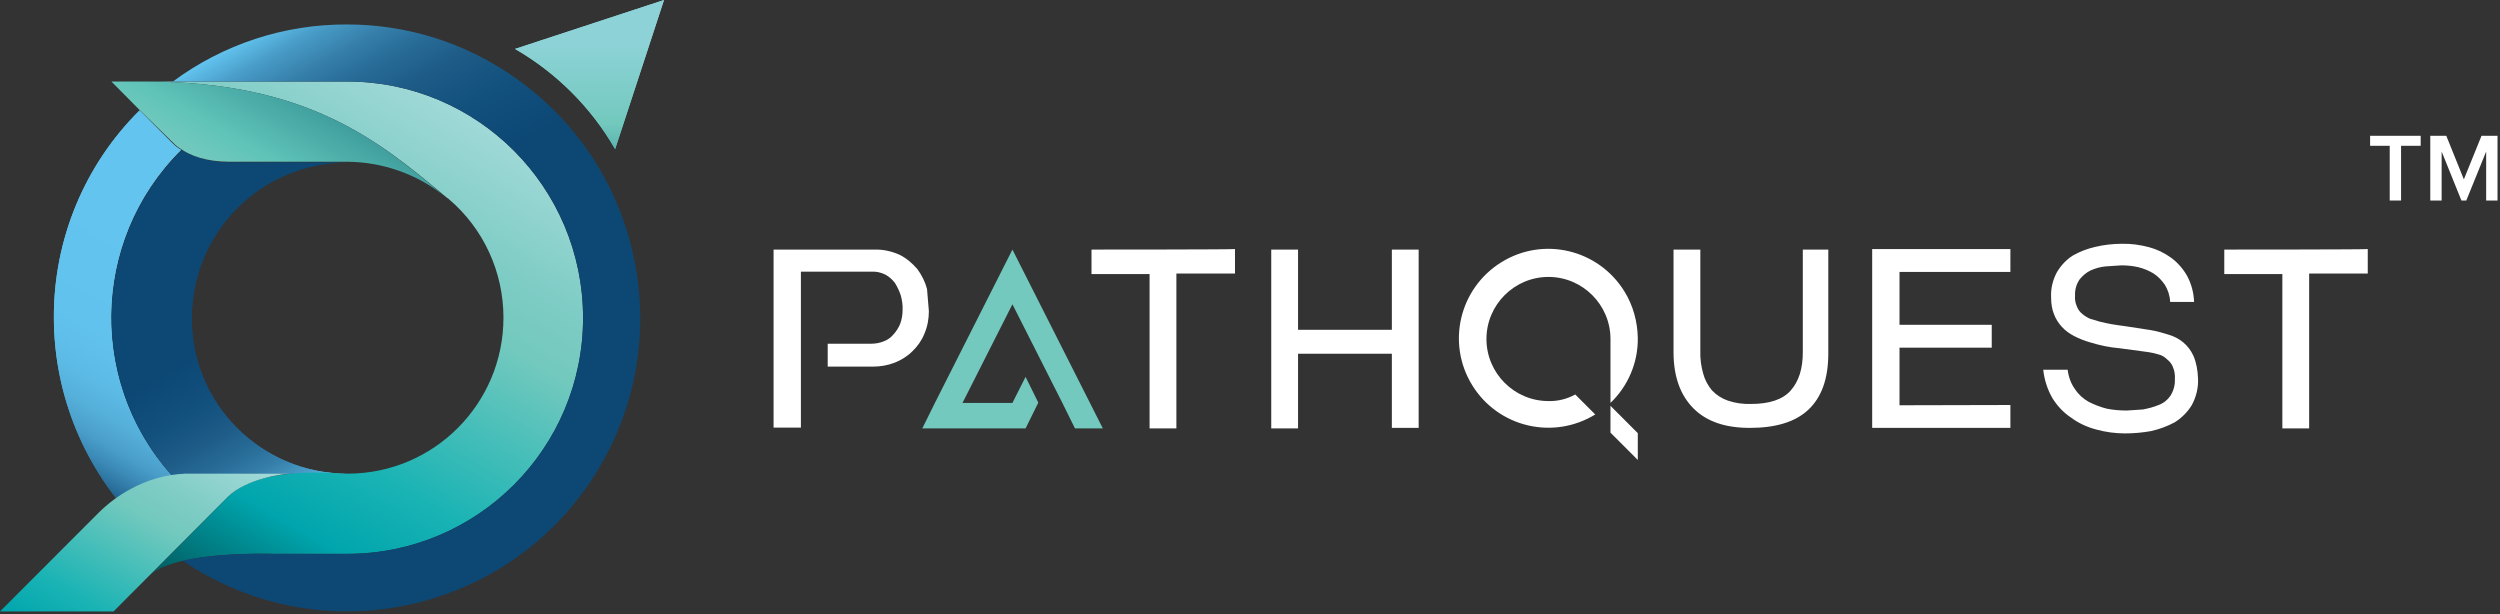
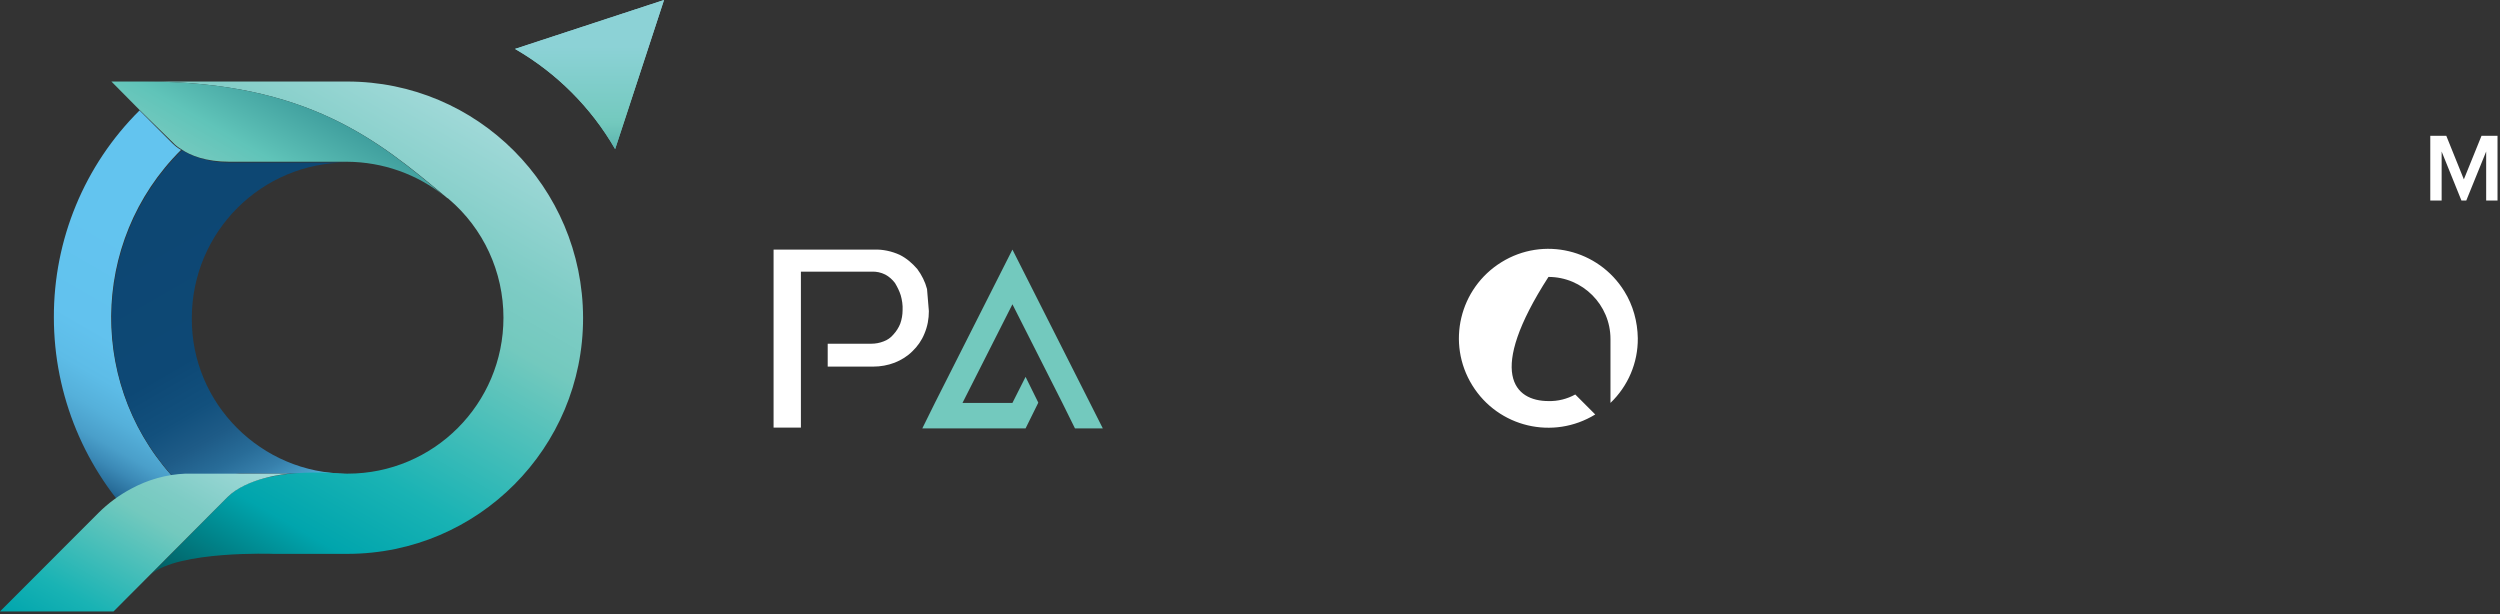
<svg xmlns="http://www.w3.org/2000/svg" width="773" height="190" viewBox="0 0 773 190" fill="none">
  <rect x="0" y="0" width="773" height="190" fill="#333333" stroke="none" />
-   <path d="M506.407 133.928V142.223L497.957 133.766V125.471L506.407 133.928ZM337.496 77.169V84.732H355.452V132.465H363.739V84.569H381.857V77.007C381.857 77.169 337.496 77.169 337.496 77.169ZM430.36 77.169V101.971H401.356V77.169H393.068V132.465H401.356V109.371H430.36V132.302H438.648V77.169H430.36ZM557.429 77.169V108.883C557.429 114.006 556.211 117.909 553.611 120.836C551.174 123.52 547.111 124.902 541.424 124.902C538.987 124.984 536.549 124.658 534.193 123.845C532.324 123.195 530.699 122.137 529.318 120.674C528.1 119.21 527.125 117.421 526.637 115.551C525.987 113.274 525.662 110.916 525.743 108.558V77.169H517.456V108.883C517.456 116.445 519.569 122.219 523.631 126.285C527.693 130.35 533.462 132.302 541.018 132.302C548.98 132.302 555.073 130.513 559.136 126.691C563.198 122.869 565.31 117.177 565.31 109.289V77.169H557.429ZM587.328 125.309V107.5H615.845V100.426H587.328V84.081H621.614V77.007H578.878V132.302H621.614V125.227L587.328 125.309ZM678.243 110.103C677.511 108.476 676.455 107.013 675.074 105.874C673.693 104.736 672.149 103.923 670.362 103.435C668.574 102.865 666.787 102.378 664.918 102.052L656.956 100.832C654.356 100.507 651.756 100.101 649.238 99.45L646.232 98.556C645.338 98.149 644.525 97.661 643.794 97.011C643.063 96.441 642.494 95.628 642.169 94.734C641.682 93.677 641.519 92.538 641.601 91.4C641.519 89.611 642.007 87.903 642.982 86.439C643.957 85.22 645.094 84.244 646.475 83.593C647.938 82.943 649.4 82.536 651.025 82.374L655.9 82.048C657.687 82.048 659.475 82.211 661.181 82.618C662.806 83.024 664.431 83.675 665.893 84.569C667.274 85.464 668.412 86.683 669.387 88.066C670.362 89.692 670.93 91.481 671.012 93.351H678.405C678.324 90.587 677.593 87.822 676.293 85.382C675.074 83.187 673.449 81.317 671.418 79.772C669.305 78.227 666.949 77.088 664.512 76.438C661.75 75.706 658.906 75.299 656.062 75.38C653.3 75.38 650.456 75.706 647.775 76.356C645.338 76.925 642.982 77.82 640.869 79.04C638.838 80.341 637.213 82.13 635.995 84.163C634.695 86.602 634.045 89.285 634.207 92.05C634.207 93.839 634.451 95.547 635.101 97.173C635.67 98.637 636.482 99.938 637.538 101.076C638.594 102.215 639.894 103.191 641.357 103.923C642.9 104.736 644.607 105.386 646.313 105.874C649.238 106.769 652.244 107.419 655.25 107.663L664.349 108.883C665.406 109.045 666.462 109.289 667.518 109.615C668.493 109.859 669.387 110.428 670.118 111.16C670.93 111.81 671.58 112.623 671.905 113.599C672.393 114.738 672.555 115.957 672.474 117.258C672.555 119.047 672.068 120.836 671.093 122.381C670.199 123.682 668.98 124.658 667.437 125.227C665.893 125.878 664.268 126.285 662.562 126.61L657.606 126.935C655.494 126.935 653.462 126.773 651.431 126.366C649.481 125.878 647.613 125.146 645.825 124.252C644.119 123.276 642.657 121.975 641.601 120.348C640.301 118.56 639.569 116.445 639.326 114.331H631.77C632.095 117.421 633.07 120.43 634.613 123.113C636.076 125.471 638.026 127.586 640.382 129.131C642.657 130.838 645.338 132.058 648.1 132.79C651.025 133.603 654.031 134.01 657.037 134.01C659.8 134.01 662.481 133.766 665.162 133.278C667.681 132.709 670.118 131.814 672.393 130.594C674.505 129.293 676.374 127.423 677.674 125.309C679.055 122.788 679.786 119.861 679.624 117.015C679.542 114.575 679.136 112.217 678.243 110.103ZM687.748 77.169V84.732H705.704V132.465H713.991V84.569H732.109V77.007C732.271 77.169 687.748 77.169 687.748 77.169Z" fill="white" />
  <path d="M340.992 132.465H332.38L328.48 124.577L313.043 94.083L297.606 124.577H313.043L317.106 116.527L321.005 124.414V124.577L317.106 132.465H285.176L289.076 124.577L313.043 77.169L337.011 124.577L340.992 132.465Z" fill="#73C9BE" />
-   <path d="M497.959 124.577V104.817C497.959 94.246 489.346 85.626 478.784 85.626C468.222 85.626 459.61 94.246 459.61 104.817C459.61 115.388 468.222 124.008 478.784 124.008C481.709 124.089 484.553 123.357 487.072 121.975L493.246 128.155C480.247 136.124 463.266 132.14 455.223 119.129C447.18 106.118 451.242 89.123 464.241 81.073C477.241 73.022 494.221 77.088 502.265 90.099C504.946 94.409 506.327 99.45 506.408 104.573C506.489 112.136 503.402 119.373 497.959 124.577ZM287.206 96.198C287.206 98.556 286.8 100.914 285.825 103.191C285.012 105.224 283.712 107.094 282.087 108.639C280.544 110.184 278.675 111.323 276.644 112.136C274.532 112.949 272.257 113.355 269.982 113.355H255.926V106.281H269.332C270.713 106.281 272.013 106.037 273.232 105.549C274.369 105.143 275.425 104.411 276.238 103.435C277.131 102.459 277.863 101.321 278.35 100.101C278.838 98.719 279.081 97.336 279.081 95.872C279.163 94.327 278.919 92.782 278.513 91.319C278.106 90.018 277.456 88.717 276.725 87.497C275.913 86.44 274.938 85.545 273.719 84.895C272.419 84.244 270.957 83.919 269.494 84H247.639V132.221H239.189V77.17H270.307C272.988 77.088 275.669 77.657 278.188 78.796C280.3 79.853 282.087 81.398 283.631 83.187C285.012 85.057 286.068 87.171 286.637 89.367L287.206 96.198Z" fill="white" />
+   <path d="M497.959 124.577V104.817C497.959 94.246 489.346 85.626 478.784 85.626C459.61 115.388 468.222 124.008 478.784 124.008C481.709 124.089 484.553 123.357 487.072 121.975L493.246 128.155C480.247 136.124 463.266 132.14 455.223 119.129C447.18 106.118 451.242 89.123 464.241 81.073C477.241 73.022 494.221 77.088 502.265 90.099C504.946 94.409 506.327 99.45 506.408 104.573C506.489 112.136 503.402 119.373 497.959 124.577ZM287.206 96.198C287.206 98.556 286.8 100.914 285.825 103.191C285.012 105.224 283.712 107.094 282.087 108.639C280.544 110.184 278.675 111.323 276.644 112.136C274.532 112.949 272.257 113.355 269.982 113.355H255.926V106.281H269.332C270.713 106.281 272.013 106.037 273.232 105.549C274.369 105.143 275.425 104.411 276.238 103.435C277.131 102.459 277.863 101.321 278.35 100.101C278.838 98.719 279.081 97.336 279.081 95.872C279.163 94.327 278.919 92.782 278.513 91.319C278.106 90.018 277.456 88.717 276.725 87.497C275.913 86.44 274.938 85.545 273.719 84.895C272.419 84.244 270.957 83.919 269.494 84H247.639V132.221H239.189V77.17H270.307C272.988 77.088 275.669 77.657 278.188 78.796C280.3 79.853 282.087 81.398 283.631 83.187C285.012 85.057 286.068 87.171 286.637 89.367L287.206 96.198Z" fill="white" />
  <path d="M57.036 151.086C53.299 152.956 49.968 155.477 47.124 158.486L43.224 162.389C26.244 145.313 16.657 122.219 16.657 98.149C16.576 74.161 26.081 51.067 43.143 34.153L53.218 44.236C54.03 45.049 54.924 45.781 55.98 46.35C27.381 74.73 27.137 120.918 55.492 149.622C56.061 150.11 56.549 150.598 57.036 151.086Z" fill="url(#paint0_linear_12496_12794)" />
  <path d="M107.325 146.452H74.096C68.165 146.777 62.396 148.322 57.196 151.168C28.029 123.439 26.892 77.414 54.515 48.222C55.084 47.652 55.653 47.002 56.303 46.433C58.984 48.059 63.859 50.255 71.09 50.255H107.488C80.839 50.173 59.309 71.722 59.309 98.394C59.146 124.822 80.758 146.452 107.325 146.452Z" fill="url(#paint1_linear_12496_12794)" />
-   <path d="M57.036 151.086C53.299 152.956 49.968 155.477 47.124 158.486L43.224 162.389C26.244 145.313 16.657 122.219 16.657 98.149C16.576 74.161 26.081 51.067 43.143 34.153L53.218 44.236C54.03 45.049 54.924 45.781 55.98 46.35C27.381 74.73 27.137 120.918 55.492 149.622C56.061 150.11 56.549 150.598 57.036 151.086Z" fill="url(#paint2_linear_12496_12794)" />
-   <path d="M107.325 146.452H74.096C68.165 146.777 62.396 148.322 57.196 151.168C28.029 123.439 26.892 77.414 54.515 48.222C55.084 47.652 55.653 47.002 56.303 46.433C58.984 48.059 63.859 50.255 71.09 50.255H107.488C80.839 50.173 59.309 71.722 59.309 98.394C59.146 124.822 80.758 146.452 107.325 146.452Z" fill="url(#paint3_linear_12496_12794)" />
  <path d="M180.287 98.23C180.368 138.482 147.789 171.171 107.572 171.253C107.49 171.253 107.49 171.253 107.409 171.253H84.498C84.498 171.253 55.249 170.196 46.637 177.595L45.743 178.49L70.361 153.688C80.354 143.686 104.809 146.451 106.597 146.451H107.49C134.139 146.451 155.669 124.821 155.669 98.23C155.669 84.081 149.495 70.664 138.77 61.557C138.608 61.394 138.445 61.231 138.283 61.231C138.12 61.069 137.876 60.906 137.714 60.743C117.159 43.667 95.303 25.208 44.85 25.208H107.328C147.626 25.208 180.206 57.897 180.287 98.23Z" fill="url(#paint4_linear_12496_12794)" />
  <path d="M89.858 146.451C88.071 146.451 76.29 147.834 70.359 153.688L35.098 189.061H0L30.467 158.567C33.392 155.64 36.804 153.119 40.461 151.168C45.66 148.321 51.429 146.695 57.36 146.451H89.858Z" fill="url(#paint5_linear_12496_12794)" />
  <path d="M137.551 60.743C129.02 53.831 118.377 50.091 107.327 50.01H70.929C63.698 50.01 58.823 48.058 56.142 46.188C55.167 45.618 54.192 44.887 53.461 44.074L43.143 33.99L34.449 25.208H44.849C95.384 25.208 117.158 43.667 137.551 60.743Z" fill="url(#paint6_linear_12496_12794)" />
-   <path d="M107.323 7.563C87.905 7.481 69.056 13.662 53.457 25.209H107.323C147.621 25.209 180.282 57.898 180.282 98.231C180.282 138.564 147.621 171.253 107.323 171.253H84.412C84.412 171.253 68.244 170.684 56.463 173.367C97.899 201.503 154.202 190.688 182.313 149.298C210.425 107.908 199.619 51.474 158.265 23.338C143.234 13.011 125.522 7.563 107.323 7.563Z" fill="url(#paint7_linear_12496_12794)" />
  <path d="M190.199 46.106C182.806 33.258 172.081 22.525 159.244 15.125L205.311 0L190.199 46.106Z" fill="url(#paint8_linear_12496_12794)" />
  <path d="M190.199 46.106C182.806 33.258 172.081 22.525 159.244 15.125L205.311 0L190.199 46.106Z" fill="url(#paint9_linear_12496_12794)" />
-   <path d="M742.41 62V45.08H748.47V41.99H732.84V45.08H738.9V62H742.41Z" fill="white" />
  <path d="M772.234 62V41.99H767.284L761.824 55.46L756.394 41.99H751.444V62H754.954V46.85L761.074 62H762.574L768.724 46.85V62H772.234Z" fill="white" />
  <defs>
    <linearGradient id="paint0_linear_12496_12794" x1="16.825" y1="147.19" x2="72.388" y2="51.033" gradientUnits="userSpaceOnUse">
      <stop stop-color="#0D4773" />
      <stop offset="0.01" stop-color="#12507D" />
      <stop offset="0.05" stop-color="#296E9A" />
      <stop offset="0.1" stop-color="#3B89B6" />
      <stop offset="0.15" stop-color="#4A9FCA" />
      <stop offset="0.22" stop-color="#55B0DA" />
      <stop offset="0.3" stop-color="#5DBCE7" />
      <stop offset="0.41" stop-color="#62C2EE" />
      <stop offset="0.71" stop-color="#63C4EF" />
    </linearGradient>
    <linearGradient id="paint1_linear_12496_12794" x1="50.985" y1="49.255" x2="107.106" y2="146.369" gradientUnits="userSpaceOnUse">
      <stop offset="0.13" stop-color="#0D4773" />
      <stop offset="0.51" stop-color="#0D4875" />
      <stop offset="0.64" stop-color="#12507D" />
      <stop offset="0.73" stop-color="#1E5B87" />
      <stop offset="0.81" stop-color="#286C98" />
      <stop offset="0.88" stop-color="#3780AC" />
      <stop offset="0.94" stop-color="#489CC7" />
      <stop offset="0.99" stop-color="#5DBCE7" />
      <stop offset="1" stop-color="#63C4EF" />
    </linearGradient>
    <linearGradient id="paint2_linear_12496_12794" x1="16.825" y1="147.19" x2="72.388" y2="51.033" gradientUnits="userSpaceOnUse">
      <stop stop-color="#0D4773" />
      <stop offset="0.01" stop-color="#12507D" />
      <stop offset="0.05" stop-color="#296E9A" />
      <stop offset="0.1" stop-color="#3B89B6" />
      <stop offset="0.15" stop-color="#4A9FCA" />
      <stop offset="0.22" stop-color="#55B0DA" />
      <stop offset="0.3" stop-color="#5DBCE7" />
      <stop offset="0.41" stop-color="#62C2EE" />
      <stop offset="0.71" stop-color="#63C4EF" />
    </linearGradient>
    <linearGradient id="paint3_linear_12496_12794" x1="50.985" y1="49.255" x2="107.106" y2="146.369" gradientUnits="userSpaceOnUse">
      <stop offset="0.13" stop-color="#0D4773" />
      <stop offset="0.51" stop-color="#0D4875" />
      <stop offset="0.64" stop-color="#12507D" />
      <stop offset="0.73" stop-color="#1E5B87" />
      <stop offset="0.81" stop-color="#286C98" />
      <stop offset="0.88" stop-color="#3780AC" />
      <stop offset="0.94" stop-color="#489CC7" />
      <stop offset="0.99" stop-color="#5DBCE7" />
      <stop offset="1" stop-color="#63C4EF" />
    </linearGradient>
    <linearGradient id="paint4_linear_12496_12794" x1="49.561" y1="180.731" x2="136.28" y2="30.65" gradientUnits="userSpaceOnUse">
      <stop stop-color="#01585C" />
      <stop offset="0.21" stop-color="#00A5AD" />
      <stop offset="0.36" stop-color="#19B3B4" />
      <stop offset="0.68" stop-color="#73C9BE" />
      <stop offset="0.79" stop-color="#7ECCC5" />
      <stop offset="0.99" stop-color="#9ED8D7" />
    </linearGradient>
    <linearGradient id="paint5_linear_12496_12794" x1="24.466" y1="203.159" x2="65.413" y2="132.303" gradientUnits="userSpaceOnUse">
      <stop stop-color="#00A5AD" />
      <stop offset="0.19" stop-color="#19B3B4" />
      <stop offset="0.59" stop-color="#73C9BE" />
      <stop offset="0.71" stop-color="#7ECCC5" />
      <stop offset="0.94" stop-color="#9ED8D7" />
    </linearGradient>
    <linearGradient id="paint6_linear_12496_12794" x1="93.042" y1="30.737" x2="77.016" y2="58.462" gradientUnits="userSpaceOnUse">
      <stop stop-color="#409F9E" />
      <stop offset="0.65" stop-color="#60C4B9" />
      <stop offset="1" stop-color="#73C9BE" />
    </linearGradient>
    <linearGradient id="paint7_linear_12496_12794" x1="156.595" y1="174.534" x2="65.79" y2="17.408" gradientUnits="userSpaceOnUse">
      <stop offset="0.31" stop-color="#0D4773" />
      <stop offset="0.61" stop-color="#0D4875" />
      <stop offset="0.71" stop-color="#12507D" />
      <stop offset="0.79" stop-color="#1E5B87" />
      <stop offset="0.85" stop-color="#286C98" />
      <stop offset="0.9" stop-color="#3780AC" />
      <stop offset="0.95" stop-color="#489CC7" />
      <stop offset="0.99" stop-color="#5DBCE7" />
      <stop offset="1" stop-color="#63C4EF" />
    </linearGradient>
    <linearGradient id="paint8_linear_12496_12794" x1="182.281" y1="60.624" x2="182.281" y2="14.298" gradientUnits="userSpaceOnUse">
      <stop stop-color="#359092" />
      <stop offset="0.49" stop-color="#73C9BE" />
      <stop offset="1" stop-color="#8CD2D6" />
    </linearGradient>
    <linearGradient id="paint9_linear_12496_12794" x1="182.281" y1="60.624" x2="182.281" y2="14.298" gradientUnits="userSpaceOnUse">
      <stop stop-color="#359092" />
      <stop offset="0.49" stop-color="#73C9BE" />
      <stop offset="1" stop-color="#8CD2D6" />
    </linearGradient>
  </defs>
</svg>